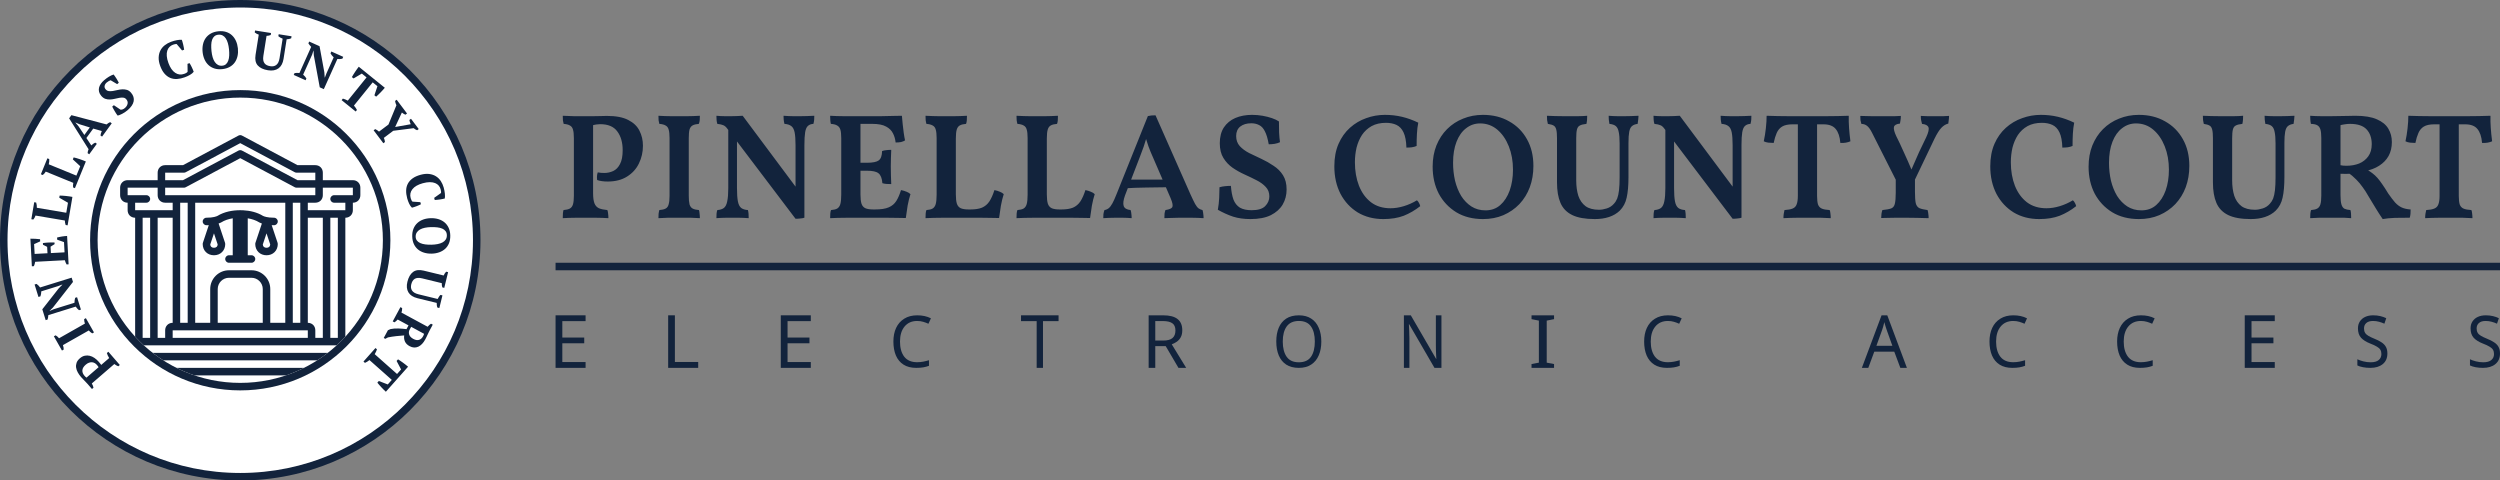
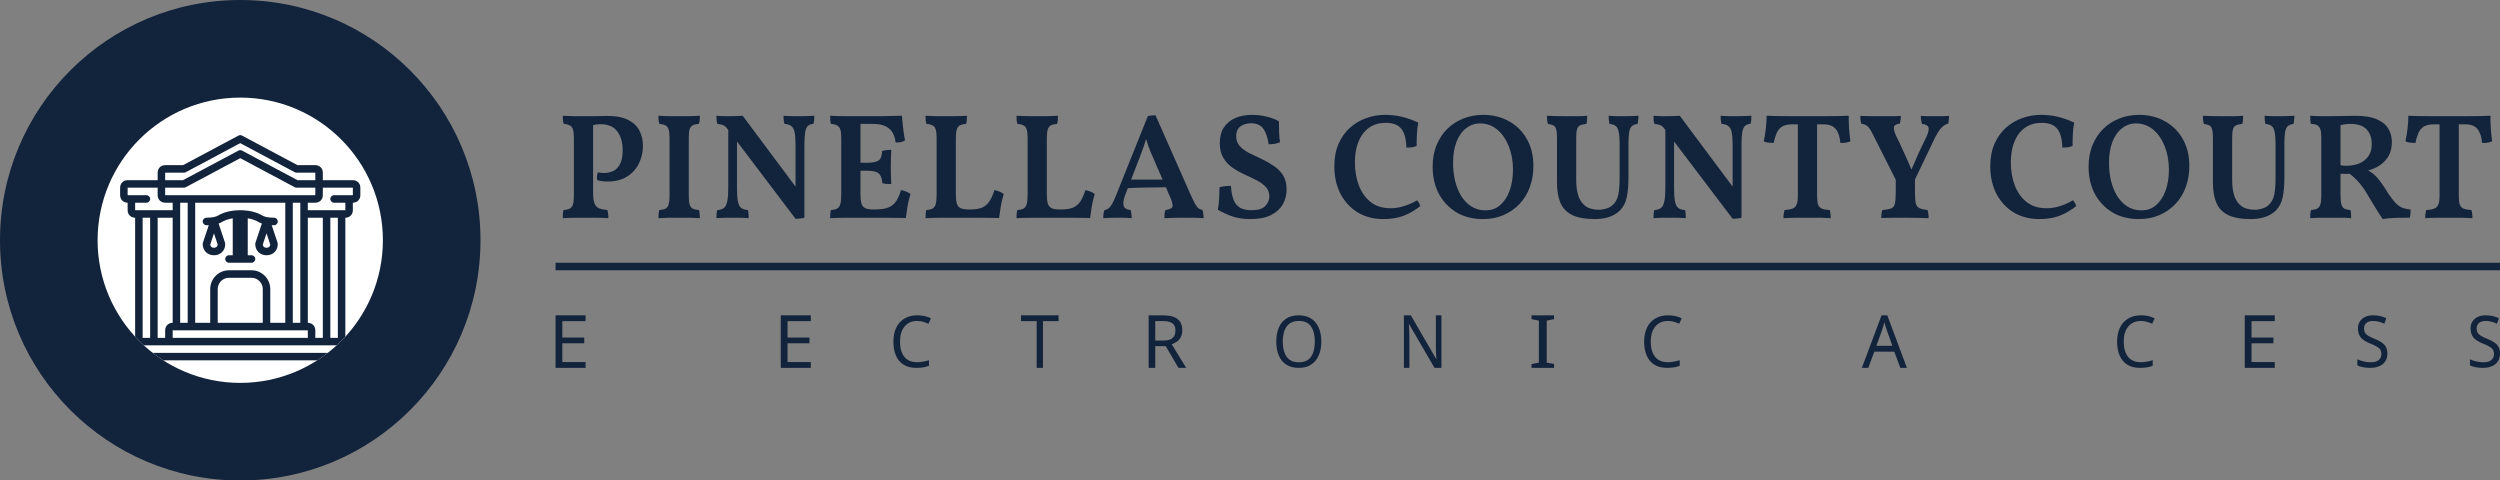
<svg xmlns="http://www.w3.org/2000/svg" width="333" height="64" viewBox="0 0 333 64" fill="none">
  <rect x="0" y="0" width="333" height="64" fill="#808080" stroke="none" />
  <circle cx="32" cy="32" r="32" fill="#12233C" />
-   <circle cx="32" cy="32" r="31" fill="white" />
  <circle cx="32" cy="32" r="20" fill="#12233C" />
  <circle cx="32" cy="32" r="19" fill="white" />
-   <path d="M40.491 49C39.722 49.385 38.924 49.721 38.1 50H25.9C25.076 49.721 24.278 49.385 23.509 49H40.491Z" fill="#12233C" />
  <path d="M43.662 47C43.208 47.354 42.738 47.688 42.252 48H21.748C21.262 47.688 20.792 47.354 20.338 47H43.662Z" fill="#12233C" />
  <path fill-rule="evenodd" clip-rule="evenodd" d="M32.394 28.01C33.315 28.057 34.246 28.275 35.032 28.757C35.168 28.823 35.592 29 36.5 29C36.776 29 37 29.224 37 29.5C37 29.776 36.776 30 36.5 30C36.392 30 36.289 29.995 36.19 29.991L36.975 32.342C36.992 32.393 37 32.446 37 32.5C37 32.914 36.859 33.297 36.578 33.578C36.297 33.859 35.914 34 35.5 34C35.086 34 34.703 33.859 34.422 33.578C34.141 33.297 34 32.914 34 32.5L34.007 32.42C34.011 32.394 34.017 32.367 34.025 32.342L34.881 29.773C34.753 29.729 34.653 29.686 34.576 29.647C34.562 29.64 34.548 29.632 34.535 29.624C34.092 29.347 33.566 29.17 33 29.078V34H33.5C33.776 34 34 34.224 34 34.5C34 34.776 33.776 35 33.5 35H30.5C30.224 35 30 34.776 30 34.5C30 34.224 30.224 34 30.5 34H31V29.078C30.433 29.17 29.908 29.347 29.465 29.624C29.451 29.632 29.438 29.64 29.424 29.647C29.347 29.686 29.246 29.729 29.118 29.773L29.975 32.342C29.992 32.393 30 32.446 30 32.5C30 32.914 29.86 33.297 29.578 33.578C29.297 33.859 28.914 34 28.5 34C28.086 34 27.703 33.859 27.422 33.578C27.14 33.297 27 32.914 27 32.5L27.007 32.42C27.011 32.394 27.017 32.367 27.025 32.342L27.809 29.991C27.711 29.995 27.608 30 27.5 30C27.224 30 27 29.776 27 29.5C27 29.224 27.224 29 27.5 29C28.406 29 28.831 28.823 28.967 28.757C29.866 28.206 30.954 28 32 28L32.394 28.01ZM28.005 32.564C28.017 32.714 28.069 32.811 28.129 32.871C28.198 32.94 28.314 33 28.5 33C28.686 33 28.802 32.94 28.871 32.871C28.931 32.811 28.982 32.714 28.994 32.564L28.5 31.082L28.005 32.564ZM35.005 32.564C35.017 32.714 35.069 32.811 35.129 32.871C35.197 32.94 35.314 33 35.5 33C35.686 33 35.803 32.94 35.871 32.871C35.931 32.811 35.982 32.714 35.994 32.564L35.5 31.082L35.005 32.564Z" fill="#12233C" />
  <path fill-rule="evenodd" clip-rule="evenodd" d="M31.821 18.033C31.956 17.982 32.107 17.99 32.235 18.059L39.626 22H42C42.264 22 42.522 22.09 42.716 22.284C42.91 22.478 43 22.736 43 23V24H47C47.264 24 47.522 24.09 47.716 24.284C47.91 24.478 48 24.736 48 25V26C48 26.264 47.91 26.522 47.716 26.716C47.546 26.885 47.327 26.976 47.099 26.996L47 27V28C47 28.264 46.91 28.522 46.716 28.716C46.546 28.885 46.327 28.976 46.099 28.996L46 29V44.844C45.631 45.245 45.246 45.631 44.845 46H19.155C18.754 45.631 18.369 45.245 18 44.844V29L17.901 28.996C17.673 28.976 17.454 28.885 17.284 28.716C17.09 28.522 17 28.264 17 28V27L16.901 26.996C16.673 26.976 16.454 26.885 16.284 26.716C16.09 26.522 16 26.264 16 26V25C16 24.736 16.09 24.478 16.284 24.284C16.478 24.09 16.736 24 17 24H21V23C21 22.736 21.09 22.478 21.284 22.284C21.478 22.09 21.736 22 22 22H24.374L31.765 18.059L31.821 18.033ZM19 45H20V29H19V45ZM21 45H22V44C22 43.736 22.09 43.478 22.284 43.284C22.454 43.114 22.673 43.024 22.901 43.004L23 43V29H21V45ZM23 45H41V44H23V45ZM41 43L41.099 43.004C41.327 43.024 41.546 43.114 41.716 43.284C41.91 43.478 42 43.736 42 44V45H43V29H41V43ZM44 45H45V29H44V45ZM24 43H25V27H24V43ZM26 43H28V38.5C28 37.124 29.124 36 30.5 36H33.5C34.876 36 36 37.124 36 38.5V43H38V27H26V43ZM30.5 37C29.676 37 29 37.676 29 38.5V43H35V38.5C35 37.676 34.324 37 33.5 37H30.5ZM39 43H40V27H39V43ZM17 26H19.5C19.776 26 20 26.224 20 26.5C20 26.776 19.776 27 19.5 27H18V28H23V27H22C21.736 27 21.478 26.91 21.284 26.716C21.09 26.522 21 26.264 21 26V25H17V26ZM43 26C43 26.264 42.91 26.522 42.716 26.716C42.522 26.91 42.264 27 42 27H41V28H46V27H44.5C44.224 27 44 26.776 44 26.5C44 26.224 44.224 26 44.5 26H47V25H43V26ZM24.735 24.941C24.663 24.98 24.582 25 24.5 25H22V26H42V25H39.5C39.418 25 39.337 24.98 39.265 24.941L32 21.066L24.735 24.941ZM24.735 22.941C24.663 22.98 24.582 23 24.5 23H22V24H24.374L31.765 20.059L31.821 20.033C31.956 19.982 32.107 19.99 32.235 20.059L39.626 24H42V23H39.5C39.418 23 39.337 22.98 39.265 22.941L32 19.066L24.735 22.941Z" fill="#12233C" />
-   <path fill-rule="evenodd" clip-rule="evenodd" d="M59.811 32.389C59.691 32.685 59.521 32.936 59.299 33.139C59.076 33.342 58.812 33.498 58.504 33.608C58.195 33.718 57.859 33.777 57.496 33.785C57.132 33.793 56.794 33.749 56.481 33.653C56.169 33.558 55.897 33.413 55.666 33.22C55.435 33.026 55.254 32.784 55.121 32.493C54.989 32.202 54.919 31.865 54.91 31.482C54.901 31.1 54.957 30.76 55.076 30.463C55.196 30.167 55.366 29.916 55.589 29.71C55.811 29.504 56.075 29.347 56.383 29.237C56.691 29.128 57.027 29.069 57.391 29.061C57.755 29.053 58.093 29.097 58.405 29.192C58.718 29.288 58.99 29.434 59.221 29.629C59.451 29.825 59.633 30.068 59.766 30.359C59.898 30.651 59.969 30.987 59.977 31.37C59.985 31.752 59.93 32.092 59.811 32.389ZM59.352 30.789C59.243 30.646 59.096 30.534 58.91 30.452C58.724 30.37 58.503 30.314 58.248 30.285C57.993 30.255 57.716 30.244 57.417 30.25C57.119 30.257 56.843 30.287 56.59 30.339C56.336 30.391 56.119 30.47 55.936 30.574C55.755 30.678 55.613 30.81 55.512 30.969C55.41 31.127 55.361 31.316 55.366 31.535C55.371 31.736 55.427 31.905 55.535 32.043C55.644 32.18 55.79 32.292 55.977 32.376C56.163 32.46 56.384 32.52 56.639 32.554C56.894 32.588 57.171 32.602 57.47 32.595C57.768 32.588 58.044 32.56 58.297 32.51C58.551 32.46 58.769 32.385 58.95 32.286C59.133 32.186 59.274 32.057 59.376 31.898C59.478 31.739 59.525 31.548 59.521 31.324C59.516 31.109 59.46 30.931 59.352 30.789ZM58.967 26.504C58.852 26.528 58.731 26.549 58.604 26.568C58.476 26.586 58.349 26.602 58.224 26.614C58.1 26.627 57.994 26.635 57.908 26.64L57.83 26.356L58.747 25.704C58.758 25.658 58.758 25.587 58.747 25.494C58.735 25.4 58.717 25.306 58.69 25.211C58.64 25.027 58.555 24.864 58.436 24.723C58.317 24.581 58.159 24.469 57.963 24.388C57.766 24.307 57.53 24.265 57.257 24.263C56.982 24.261 56.668 24.31 56.313 24.407C55.669 24.585 55.21 24.849 54.934 25.201C54.658 25.553 54.581 25.949 54.702 26.39C54.737 26.516 54.776 26.621 54.821 26.703C54.865 26.785 54.91 26.836 54.955 26.858L55.991 26.928L56.067 27.205C56 27.243 55.918 27.284 55.821 27.327C55.725 27.371 55.62 27.414 55.509 27.457C55.397 27.5 55.285 27.539 55.174 27.575C55.063 27.61 54.962 27.64 54.872 27.665C54.729 27.535 54.605 27.357 54.5 27.132C54.394 26.907 54.308 26.671 54.239 26.423C54.137 26.05 54.09 25.699 54.099 25.37C54.106 25.04 54.182 24.742 54.323 24.473C54.464 24.204 54.673 23.968 54.949 23.767C55.225 23.564 55.579 23.404 56.011 23.285C56.437 23.168 56.823 23.13 57.167 23.173C57.511 23.217 57.811 23.319 58.068 23.481C58.326 23.642 58.54 23.852 58.711 24.113C58.882 24.373 59.011 24.661 59.098 24.976C59.18 25.273 59.232 25.547 59.256 25.8C59.279 26.052 59.276 26.265 59.246 26.438C59.175 26.458 59.081 26.48 58.967 26.504ZM55.322 17.236C55.239 17.19 55.165 17.137 55.101 17.074L52.382 17.42L51.118 18.372C51.167 18.452 51.202 18.54 51.226 18.637C51.249 18.733 51.266 18.827 51.275 18.918L51.063 19.079L49.767 17.355L49.979 17.196C50.061 17.234 50.146 17.281 50.234 17.337C50.323 17.393 50.407 17.458 50.486 17.532L51.745 16.585L52.803 14.021C52.753 13.923 52.714 13.825 52.686 13.727C52.659 13.627 52.638 13.534 52.624 13.445L52.836 13.285L54.217 15.12L54.004 15.28C53.935 15.25 53.86 15.213 53.78 15.168C53.699 15.124 53.616 15.063 53.53 14.988L52.634 16.916L54.705 16.548C54.659 16.449 54.621 16.349 54.593 16.248C54.563 16.147 54.543 16.058 54.53 15.979L54.743 15.819L55.774 17.189L55.562 17.349C55.485 17.319 55.406 17.281 55.322 17.236ZM50.688 12.317C50.579 12.428 50.474 12.533 50.369 12.632C50.266 12.731 50.176 12.813 50.1 12.877L49.871 12.693L50.274 11.48L49.643 10.97L47.144 14.063C47.224 14.157 47.3 14.254 47.372 14.355C47.443 14.455 47.501 14.552 47.545 14.647L47.378 14.854L45.505 13.341L45.672 13.134C45.768 13.163 45.875 13.2 45.992 13.244C46.109 13.288 46.222 13.341 46.327 13.402L48.826 10.31L48.194 9.799L47.094 10.449L46.871 10.269C46.915 10.185 46.975 10.08 47.052 9.956C47.128 9.832 47.209 9.705 47.295 9.577C47.381 9.448 47.468 9.322 47.556 9.198C47.644 9.074 47.722 8.97 47.789 8.887L51.258 11.69C51.188 11.776 51.102 11.875 51 11.985C50.899 12.096 50.795 12.206 50.688 12.317ZM45.263 7.869C45.143 7.874 45.034 7.87 44.938 7.857L43.133 11.873L42.59 11.629L41.8 7.36L41.765 6.754L41.746 6.746L41.574 7.282L40.378 9.945C40.453 10.004 40.532 10.082 40.614 10.178C40.696 10.273 40.763 10.363 40.812 10.447L40.703 10.69L39.126 9.981L39.234 9.738C39.334 9.722 39.439 9.711 39.552 9.708C39.663 9.705 39.774 9.71 39.886 9.724L41.449 6.244C41.38 6.171 41.312 6.095 41.246 6.014C41.18 5.933 41.123 5.854 41.076 5.777L41.185 5.534L42.564 6.154L43.203 9.633L43.25 10.314L43.275 10.326L43.49 9.764L44.446 7.636C44.359 7.556 44.279 7.47 44.205 7.378C44.132 7.286 44.07 7.196 44.023 7.109L44.135 6.86L45.719 7.571L45.606 7.82C45.497 7.848 45.383 7.864 45.263 7.869ZM38.491 5.195C38.385 5.216 38.28 5.23 38.18 5.238L37.769 7.838C37.675 8.428 37.448 8.851 37.089 9.108C36.728 9.366 36.266 9.449 35.698 9.359C35.081 9.262 34.626 9.048 34.333 8.718C34.04 8.388 33.942 7.919 34.039 7.311L34.466 4.614C34.376 4.586 34.283 4.546 34.188 4.496C34.091 4.445 34.006 4.388 33.931 4.324L33.973 4.061L36.102 4.398L36.061 4.661C35.893 4.734 35.707 4.773 35.503 4.778L35.081 7.44C35.046 7.666 35.041 7.859 35.067 8.019C35.094 8.179 35.148 8.315 35.231 8.424C35.311 8.534 35.418 8.621 35.547 8.684C35.677 8.747 35.826 8.791 35.997 8.818C36.149 8.843 36.292 8.843 36.426 8.819C36.56 8.795 36.681 8.743 36.791 8.661C36.9 8.579 36.993 8.464 37.069 8.315C37.145 8.166 37.2 7.977 37.237 7.747L37.647 5.154C37.545 5.114 37.441 5.064 37.335 5.005C37.228 4.945 37.143 4.885 37.076 4.822L37.118 4.56L38.833 4.831L38.791 5.094C38.698 5.141 38.599 5.174 38.491 5.195ZM31.273 8.313C31.099 8.559 30.872 8.759 30.593 8.915C30.313 9.071 29.983 9.168 29.603 9.208C29.223 9.248 28.879 9.22 28.574 9.125C28.268 9.03 28.004 8.881 27.781 8.676C27.559 8.472 27.379 8.221 27.245 7.922C27.111 7.625 27.025 7.294 26.987 6.932C26.949 6.57 26.966 6.23 27.036 5.91C27.105 5.591 27.228 5.309 27.405 5.062C27.582 4.817 27.81 4.616 28.089 4.46C28.368 4.305 28.698 4.207 29.078 4.167C29.459 4.128 29.803 4.155 30.107 4.25C30.414 4.345 30.676 4.495 30.896 4.7C31.117 4.904 31.295 5.156 31.43 5.454C31.563 5.752 31.649 6.082 31.688 6.444C31.725 6.806 31.709 7.147 31.639 7.466C31.568 7.785 31.447 8.067 31.273 8.313ZM30.504 6.567C30.473 6.27 30.422 5.997 30.352 5.748C30.281 5.501 30.189 5.29 30.074 5.116C29.961 4.942 29.82 4.811 29.654 4.723C29.487 4.635 29.293 4.603 29.07 4.625C28.856 4.648 28.684 4.719 28.551 4.838C28.417 4.957 28.317 5.113 28.25 5.306C28.184 5.498 28.146 5.722 28.138 5.979C28.129 6.235 28.141 6.512 28.171 6.81C28.202 7.106 28.254 7.379 28.326 7.627C28.398 7.876 28.495 8.086 28.613 8.259C28.732 8.432 28.875 8.562 29.041 8.651C29.208 8.739 29.4 8.772 29.618 8.749C29.818 8.729 29.982 8.659 30.11 8.54C30.238 8.421 30.338 8.265 30.406 8.072C30.476 7.88 30.518 7.655 30.53 7.398C30.543 7.141 30.534 6.864 30.504 6.567ZM24.616 10.293C24.253 10.427 23.906 10.502 23.578 10.522C23.25 10.54 22.945 10.49 22.666 10.372C22.386 10.253 22.135 10.065 21.91 9.806C21.685 9.548 21.496 9.208 21.342 8.788C21.189 8.372 21.121 7.991 21.135 7.645C21.15 7.299 21.227 6.991 21.367 6.721C21.506 6.451 21.699 6.22 21.944 6.028C22.189 5.836 22.465 5.684 22.772 5.571C23.061 5.465 23.33 5.39 23.58 5.346C23.83 5.301 24.042 5.287 24.217 5.302C24.242 5.373 24.272 5.463 24.306 5.575C24.34 5.688 24.371 5.806 24.399 5.933C24.428 6.059 24.454 6.183 24.477 6.307C24.5 6.43 24.518 6.534 24.528 6.62L24.252 6.721L23.527 5.861C23.48 5.854 23.41 5.859 23.316 5.878C23.225 5.898 23.133 5.924 23.041 5.957C22.861 6.023 22.705 6.122 22.574 6.252C22.443 6.382 22.345 6.548 22.28 6.751C22.215 6.954 22.193 7.192 22.215 7.465C22.234 7.738 22.309 8.048 22.435 8.394C22.666 9.02 22.967 9.457 23.341 9.702C23.715 9.948 24.115 9.992 24.545 9.834C24.668 9.79 24.768 9.742 24.846 9.69C24.925 9.64 24.973 9.591 24.99 9.544L24.975 8.506L25.244 8.407C25.287 8.471 25.335 8.549 25.387 8.642C25.438 8.735 25.49 8.835 25.541 8.943C25.594 9.051 25.642 9.159 25.687 9.267C25.731 9.374 25.769 9.473 25.801 9.56C25.684 9.713 25.517 9.851 25.301 9.975C25.086 10.099 24.857 10.205 24.616 10.293ZM16.633 14.95C16.506 15.035 16.38 15.108 16.256 15.171C16.132 15.234 16.018 15.286 15.914 15.325C15.81 15.365 15.725 15.386 15.658 15.387C15.592 15.302 15.525 15.207 15.459 15.101C15.394 14.995 15.328 14.888 15.264 14.78C15.199 14.672 15.141 14.568 15.086 14.468C15.03 14.367 14.984 14.278 14.947 14.199L15.166 14.012L16.053 14.609C16.125 14.615 16.211 14.604 16.31 14.577C16.41 14.55 16.519 14.487 16.636 14.387C16.831 14.22 16.95 14.031 16.994 13.819C17.037 13.608 16.981 13.411 16.826 13.231C16.715 13.099 16.579 13.024 16.42 13.007C16.261 12.989 16.086 12.998 15.895 13.032C15.703 13.067 15.503 13.11 15.295 13.161C15.088 13.212 14.878 13.243 14.665 13.253C14.453 13.262 14.246 13.234 14.046 13.169C13.846 13.104 13.66 12.97 13.487 12.767C13.339 12.593 13.242 12.415 13.197 12.233C13.151 12.05 13.149 11.87 13.189 11.691C13.23 11.512 13.31 11.337 13.428 11.166C13.545 10.995 13.693 10.834 13.871 10.682C14.088 10.498 14.302 10.341 14.514 10.212C14.727 10.083 14.934 9.987 15.137 9.924C15.194 9.998 15.258 10.085 15.328 10.185C15.397 10.285 15.464 10.386 15.527 10.488C15.59 10.591 15.648 10.689 15.699 10.783C15.752 10.876 15.794 10.956 15.825 11.021L15.606 11.207L14.738 10.688C14.678 10.703 14.598 10.737 14.498 10.791C14.399 10.845 14.305 10.91 14.217 10.985C14.066 11.113 13.973 11.261 13.937 11.427C13.9 11.593 13.945 11.751 14.072 11.9C14.188 12.035 14.328 12.113 14.493 12.134C14.659 12.155 14.84 12.15 15.034 12.119C15.229 12.087 15.435 12.045 15.651 11.993C15.867 11.94 16.082 11.909 16.295 11.898C16.508 11.889 16.715 11.914 16.914 11.974C17.112 12.034 17.295 12.162 17.462 12.357C17.765 12.712 17.879 13.088 17.805 13.486C17.73 13.884 17.46 14.282 16.995 14.679C16.881 14.775 16.761 14.866 16.633 14.95ZM14.426 16.395C14.51 16.34 14.591 16.298 14.67 16.269L14.885 16.425L13.596 18.197L13.381 18.041C13.399 17.945 13.424 17.844 13.453 17.739C13.484 17.634 13.519 17.538 13.559 17.452L12.42 17.126L11.506 18.382L12.163 19.371C12.312 19.214 12.486 19.089 12.686 18.998L12.9 19.154L11.884 20.553L11.668 20.396C11.675 20.309 11.689 20.219 11.711 20.129C11.734 20.039 11.762 19.954 11.797 19.875L9.207 15.759L9.512 15.34L14.197 16.574C14.267 16.51 14.344 16.45 14.426 16.395ZM10.616 16.559L10.051 16.313L10.043 16.324L10.451 16.811L11.236 17.979L11.965 16.977L10.616 16.559ZM6.493 21.886L10.174 23.39L10.686 22.14L9.703 21.231L9.81 20.966C9.918 20.989 10.041 21.02 10.181 21.06C10.32 21.1 10.467 21.145 10.617 21.197C10.768 21.248 10.914 21.301 11.059 21.354C11.203 21.409 11.328 21.46 11.435 21.508L9.98 25.066L9.734 24.965C9.723 24.845 9.721 24.734 9.727 24.633C9.732 24.532 9.744 24.44 9.764 24.357L6.096 22.858C5.975 23.056 5.84 23.208 5.691 23.313L5.445 23.212L6.314 21.087L6.56 21.188C6.57 21.297 6.568 21.414 6.557 21.538C6.543 21.661 6.522 21.777 6.493 21.886ZM9.053 27.006L7.895 26.335L7.942 26.052C8.052 26.052 8.179 26.056 8.324 26.063C8.469 26.072 8.621 26.085 8.779 26.102C8.937 26.119 9.092 26.138 9.245 26.159C9.397 26.18 9.531 26.203 9.645 26.227L9.006 30.016L8.743 29.972C8.705 29.856 8.679 29.749 8.662 29.649C8.646 29.549 8.639 29.457 8.639 29.372L4.732 28.712C4.656 28.931 4.559 29.108 4.436 29.244L4.174 29.2L4.557 26.936L4.818 26.98C4.852 27.085 4.877 27.199 4.893 27.323C4.906 27.446 4.912 27.563 4.906 27.676L8.827 28.339L9.053 27.006ZM5.336 31.864L5.352 32.151L4.543 32.517L4.613 33.823L6.325 33.732L6.28 32.88L5.726 32.601L5.714 32.377C5.941 32.342 6.194 32.316 6.474 32.302C6.754 32.287 7.016 32.285 7.259 32.295L7.271 32.519L6.734 32.856L6.779 33.709L8.598 33.612L8.525 32.249L7.617 31.926L7.602 31.639C7.689 31.616 7.789 31.592 7.9 31.567C8.011 31.543 8.125 31.521 8.244 31.503C8.361 31.485 8.481 31.47 8.602 31.456C8.723 31.443 8.834 31.434 8.937 31.428L9.138 35.21L8.872 35.224C8.826 35.147 8.781 35.06 8.739 34.965C8.697 34.869 8.663 34.768 8.639 34.661L4.683 34.871C4.669 34.966 4.646 35.066 4.617 35.173C4.588 35.279 4.553 35.374 4.51 35.455L4.244 35.47L4.049 31.792C4.26 31.791 4.477 31.795 4.702 31.807C4.928 31.818 5.139 31.837 5.336 31.864ZM5.133 38.041C5.216 38.128 5.285 38.212 5.339 38.292L9.544 36.984L9.721 37.553L7.045 40.973L6.614 41.399L6.62 41.42L7.137 41.193L9.924 40.326C9.918 40.231 9.924 40.12 9.941 39.994C9.959 39.869 9.982 39.761 10.012 39.668L10.266 39.59L10.779 41.24L10.525 41.319C10.447 41.256 10.37 41.184 10.293 41.102C10.217 41.02 10.146 40.934 10.084 40.841L6.44 41.975C6.433 42.074 6.42 42.176 6.403 42.279C6.387 42.382 6.365 42.477 6.338 42.563L6.084 42.643L5.635 41.198L7.818 38.415L8.299 37.929L8.29 37.902L7.727 38.114L5.499 38.807C5.496 38.925 5.486 39.042 5.466 39.158C5.445 39.274 5.418 39.38 5.385 39.473L5.123 39.555L4.607 37.896L4.869 37.815C4.962 37.879 5.05 37.955 5.133 38.041ZM7.657 44.84C7.737 44.91 7.807 44.982 7.864 45.057L11.31 43.102C11.281 43.012 11.256 42.915 11.234 42.812C11.214 42.708 11.205 42.607 11.208 42.509L11.439 42.378L12.517 44.277L12.285 44.408C12.103 44.297 11.951 44.166 11.829 44.016L8.383 45.97C8.416 46.058 8.442 46.155 8.461 46.264C8.479 46.371 8.486 46.471 8.485 46.563L8.254 46.694L7.177 44.794L7.408 44.663C7.494 44.711 7.577 44.77 7.657 44.84ZM10.639 47.726C10.848 47.545 11.062 47.432 11.287 47.383C11.51 47.335 11.73 47.337 11.949 47.39C12.166 47.441 12.377 47.537 12.58 47.676C12.783 47.815 12.967 47.981 13.133 48.171C13.147 48.189 13.172 48.217 13.205 48.256C13.238 48.294 13.273 48.337 13.31 48.382C13.347 48.428 13.381 48.472 13.414 48.514C13.448 48.557 13.471 48.588 13.482 48.608L14.542 47.693C14.474 47.586 14.412 47.474 14.357 47.357C14.304 47.241 14.262 47.13 14.233 47.025L14.435 46.852L15.959 48.616L15.757 48.79C15.66 48.756 15.566 48.712 15.477 48.657C15.387 48.602 15.303 48.546 15.229 48.488L12.23 51.077C12.285 51.171 12.332 51.267 12.37 51.363C12.408 51.46 12.435 51.554 12.451 51.645L12.25 51.818L11.674 51.151C11.551 51.01 11.404 50.854 11.233 50.685C11.062 50.515 10.911 50.355 10.779 50.202C10.618 50.015 10.479 49.816 10.362 49.606C10.245 49.396 10.17 49.183 10.139 48.967C10.106 48.751 10.127 48.537 10.2 48.326C10.273 48.114 10.42 47.914 10.639 47.726ZM11.243 50.043C11.305 50.113 11.356 50.167 11.395 50.202C11.436 50.238 11.479 50.272 11.522 50.301L13.133 48.91C13.115 48.869 13.081 48.816 13.027 48.751C12.975 48.687 12.932 48.634 12.897 48.596C12.815 48.5 12.721 48.422 12.611 48.361C12.504 48.3 12.387 48.265 12.26 48.253C12.134 48.242 11.999 48.262 11.856 48.311C11.714 48.359 11.568 48.448 11.42 48.576C11.138 48.82 10.988 49.069 10.973 49.323C10.958 49.577 11.049 49.816 11.243 50.043ZM50.211 46.534C50.177 46.629 50.135 46.733 50.086 46.849C50.036 46.965 49.978 47.073 49.912 47.177L52.886 49.815L53.425 49.208L52.827 48.079L53.018 47.864C53.1 47.912 53.201 47.977 53.321 48.059C53.442 48.141 53.564 48.228 53.69 48.319C53.813 48.411 53.935 48.504 54.056 48.598C54.175 48.691 54.275 48.774 54.355 48.846L51.397 52.181C51.313 52.106 51.218 52.016 51.112 51.91C51.007 51.804 50.9 51.694 50.795 51.582C50.69 51.469 50.589 51.358 50.495 51.25C50.401 51.142 50.323 51.048 50.263 50.969L50.458 50.749L51.65 51.208L52.19 50.601L49.215 47.962C49.117 48.037 49.017 48.108 48.913 48.176C48.81 48.243 48.71 48.297 48.612 48.335L48.414 48.159L50.012 46.357L50.211 46.534ZM53.944 45.499C53.832 45.253 53.797 44.978 53.837 44.677C53.491 44.702 53.135 44.734 52.769 44.774C52.401 44.815 52.038 44.87 51.678 44.941L51.322 45.131L51.113 45.018L51.67 43.989L52.015 43.834C52.341 43.767 52.691 43.739 53.066 43.754C53.44 43.769 53.801 43.797 54.146 43.841L54.416 43.343L52.974 42.561C52.902 42.646 52.83 42.715 52.758 42.771C52.685 42.827 52.613 42.882 52.543 42.934L52.31 42.808L53.336 40.911L53.569 41.038C53.57 41.154 53.562 41.262 53.544 41.358C53.525 41.454 53.503 41.548 53.475 41.64L56.959 43.525C57.115 43.345 57.266 43.208 57.411 43.117L57.644 43.243L57.292 43.897C57.247 43.978 57.199 44.072 57.147 44.18C57.094 44.286 57.039 44.399 56.983 44.518C56.928 44.636 56.87 44.756 56.812 44.878C56.754 45.001 56.694 45.117 56.635 45.227C56.513 45.453 56.374 45.648 56.219 45.811C56.064 45.974 55.898 46.096 55.721 46.178C55.543 46.26 55.356 46.296 55.16 46.289C54.965 46.281 54.764 46.222 54.558 46.109C54.261 45.949 54.057 45.745 53.944 45.499ZM54.502 44.558C54.571 44.787 54.754 44.982 55.05 45.142C55.201 45.225 55.343 45.274 55.474 45.292C55.605 45.31 55.726 45.3 55.836 45.264C55.945 45.227 56.044 45.168 56.13 45.087C56.217 45.005 56.291 44.907 56.354 44.791C56.423 44.663 56.466 44.554 56.484 44.462L54.767 43.532L54.569 43.897C54.455 44.108 54.433 44.328 54.502 44.558ZM54.401 38.941C54.174 38.561 54.129 38.093 54.265 37.535C54.413 36.928 54.664 36.492 55.017 36.228C55.369 35.963 55.845 35.903 56.443 36.05L59.096 36.696C59.131 36.609 59.179 36.52 59.236 36.429C59.295 36.337 59.359 36.257 59.429 36.188L59.687 36.25L59.176 38.345L58.918 38.281C58.859 38.108 58.835 37.92 58.847 37.717L56.228 37.078C56.006 37.023 55.814 37.003 55.652 37.017C55.491 37.03 55.352 37.073 55.235 37.145C55.119 37.218 55.024 37.316 54.951 37.439C54.878 37.564 54.82 37.709 54.779 37.877C54.743 38.026 54.731 38.169 54.744 38.305C54.757 38.439 54.799 38.565 54.872 38.682C54.944 38.798 55.052 38.899 55.193 38.987C55.335 39.074 55.52 39.146 55.746 39.201L58.297 39.823C58.345 39.725 58.402 39.625 58.471 39.523C58.538 39.422 58.606 39.342 58.674 39.281L58.933 39.345L58.521 41.031L58.263 40.968C58.224 40.872 58.198 40.769 58.185 40.661C58.174 40.553 58.168 40.447 58.169 40.347L55.612 39.723C55.031 39.581 54.628 39.321 54.401 38.941Z" fill="#12233C" />
  <path d="M74.96 29.06C74.96 28.82 74.967 28.613 74.98 28.44C74.993 28.267 75.02 28.113 75.06 27.98C75.42 27.953 75.7 27.887 75.9 27.78C76.1 27.673 76.24 27.487 76.32 27.22C76.4 26.953 76.44 26.573 76.44 26.08V18.4C76.44 17.893 76.4 17.513 76.32 17.26C76.253 17.007 76.12 16.827 75.92 16.72C75.72 16.6 75.44 16.527 75.08 16.5C75.04 16.367 75.007 16.213 74.98 16.04C74.967 15.853 74.96 15.647 74.96 15.42C75.507 15.447 76.033 15.467 76.54 15.48C77.047 15.48 77.48 15.48 77.84 15.48C78.107 15.48 78.44 15.48 78.84 15.48C79.24 15.467 79.627 15.46 80 15.46C80.387 15.447 80.667 15.44 80.84 15.44C82.04 15.44 82.987 15.62 83.68 15.98C84.387 16.34 84.887 16.82 85.18 17.42C85.487 18.02 85.64 18.687 85.64 19.42C85.64 20.26 85.46 21.047 85.1 21.78C84.753 22.5 84.227 23.08 83.52 23.52C82.827 23.96 81.967 24.18 80.94 24.18C80.38 24.18 79.913 24.113 79.54 23.98C79.513 23.78 79.507 23.6 79.52 23.44C79.533 23.267 79.567 23.107 79.62 22.96C79.767 22.987 79.907 23.007 80.04 23.02C80.187 23.033 80.333 23.04 80.48 23.04C80.907 23.04 81.307 22.953 81.68 22.78C82.053 22.607 82.353 22.3 82.58 21.86C82.82 21.42 82.94 20.8 82.94 20C82.94 18.973 82.7 18.14 82.22 17.5C81.753 16.86 80.993 16.54 79.94 16.54C79.793 16.54 79.627 16.553 79.44 16.58C79.253 16.607 79.02 16.66 78.74 16.74L79 16.42V25.74C79 26.313 79.06 26.76 79.18 27.08C79.3 27.387 79.5 27.607 79.78 27.74C80.073 27.86 80.447 27.94 80.9 27.98C80.953 28.113 80.987 28.273 81 28.46C81.027 28.647 81.04 28.847 81.04 29.06C80.813 29.047 80.533 29.033 80.2 29.02C79.88 29.02 79.533 29.013 79.16 29C78.8 29 78.44 29 78.08 29C77.72 29 77.34 29 76.94 29C76.54 29.013 76.16 29.02 75.8 29.02C75.453 29.033 75.173 29.047 74.96 29.06ZM89.184 18.4C89.184 17.893 89.144 17.513 89.064 17.26C88.997 17.007 88.864 16.827 88.664 16.72C88.464 16.6 88.184 16.527 87.824 16.5C87.784 16.367 87.75 16.207 87.724 16.02C87.71 15.82 87.704 15.62 87.704 15.42C87.944 15.433 88.224 15.447 88.544 15.46C88.864 15.46 89.19 15.467 89.524 15.48C89.87 15.48 90.19 15.48 90.484 15.48C90.79 15.48 91.104 15.48 91.424 15.48C91.744 15.467 92.057 15.46 92.364 15.46C92.67 15.447 92.957 15.433 93.224 15.42C93.224 15.62 93.217 15.813 93.204 16C93.19 16.173 93.15 16.34 93.084 16.5C92.737 16.527 92.464 16.593 92.264 16.7C92.064 16.807 91.924 16.993 91.844 17.26C91.777 17.513 91.744 17.893 91.744 18.4V26.08C91.744 26.573 91.777 26.953 91.844 27.22C91.924 27.487 92.064 27.673 92.264 27.78C92.464 27.887 92.744 27.953 93.104 27.98C93.144 28.1 93.17 28.26 93.184 28.46C93.21 28.647 93.224 28.847 93.224 29.06C92.85 29.033 92.43 29.013 91.964 29C91.51 29 91.044 29 90.564 29C90.07 29 89.564 29 89.044 29C88.537 29.013 88.09 29.033 87.704 29.06C87.704 28.86 87.71 28.667 87.724 28.48C87.75 28.28 87.784 28.113 87.824 27.98C88.184 27.953 88.464 27.887 88.664 27.78C88.864 27.673 88.997 27.487 89.064 27.22C89.144 26.953 89.184 26.573 89.184 26.08V18.4ZM105.966 29.14L96.846 17.1C96.686 16.887 96.519 16.747 96.346 16.68C96.172 16.6 95.906 16.54 95.546 16.5C95.492 16.327 95.459 16.147 95.446 15.96C95.432 15.773 95.426 15.593 95.426 15.42C95.572 15.433 95.752 15.447 95.966 15.46C96.192 15.46 96.426 15.467 96.666 15.48C96.906 15.48 97.112 15.48 97.286 15.48C97.566 15.48 97.852 15.473 98.146 15.46C98.452 15.447 98.712 15.433 98.926 15.42L106.206 25.18L105.966 29.14ZM95.426 29.06C95.426 28.833 95.432 28.633 95.446 28.46C95.459 28.287 95.492 28.127 95.546 27.98C95.919 27.953 96.212 27.86 96.426 27.7C96.639 27.527 96.786 27.233 96.866 26.82C96.959 26.393 97.006 25.807 97.006 25.06V16.76L98.166 16.82V25.06C98.166 25.807 98.206 26.393 98.286 26.82C98.366 27.233 98.512 27.527 98.726 27.7C98.939 27.86 99.239 27.953 99.626 27.98C99.666 28.127 99.692 28.293 99.706 28.48C99.719 28.653 99.726 28.847 99.726 29.06C99.539 29.047 99.319 29.033 99.066 29.02C98.812 29.02 98.559 29.013 98.306 29C98.052 29 97.819 29 97.606 29C97.406 29 97.166 29 96.886 29C96.606 29.013 96.332 29.02 96.066 29.02C95.799 29.033 95.586 29.047 95.426 29.06ZM105.966 29.14V26.56V19.36C105.966 18.613 105.926 18.04 105.846 17.64C105.766 17.24 105.619 16.96 105.406 16.8C105.192 16.627 104.886 16.527 104.486 16.5C104.432 16.273 104.399 16.08 104.386 15.92C104.372 15.747 104.366 15.58 104.366 15.42C104.566 15.433 104.786 15.447 105.026 15.46C105.279 15.46 105.532 15.467 105.786 15.48C106.052 15.48 106.286 15.48 106.486 15.48C106.792 15.48 107.132 15.473 107.506 15.46C107.879 15.447 108.199 15.433 108.466 15.42C108.466 15.593 108.459 15.773 108.446 15.96C108.432 16.133 108.399 16.313 108.346 16.5C108.039 16.513 107.792 16.607 107.606 16.78C107.432 16.94 107.312 17.22 107.246 17.62C107.179 18.02 107.146 18.6 107.146 19.36V29C106.986 29.053 106.806 29.087 106.606 29.1C106.406 29.127 106.192 29.14 105.966 29.14ZM110.574 15.42C110.814 15.433 111.107 15.447 111.454 15.46C111.814 15.46 112.187 15.467 112.574 15.48C112.974 15.48 113.354 15.48 113.714 15.48C114.074 15.48 114.374 15.48 114.614 15.48V25.9C114.614 26.433 114.661 26.847 114.754 27.14C114.847 27.42 115.021 27.62 115.274 27.74C115.527 27.847 115.887 27.9 116.354 27.9L116.074 29C115.701 29 115.254 29 114.734 29C114.214 29 113.681 29 113.134 29C112.587 29.013 112.081 29.02 111.614 29.02C111.161 29.033 110.814 29.047 110.574 29.06C110.574 28.833 110.581 28.633 110.594 28.46C110.607 28.273 110.641 28.113 110.694 27.98C111.054 27.953 111.327 27.887 111.514 27.78C111.714 27.66 111.854 27.46 111.934 27.18C112.014 26.887 112.054 26.467 112.054 25.92V18.4C112.054 17.893 112.014 17.513 111.934 17.26C111.854 17.007 111.714 16.827 111.514 16.72C111.327 16.6 111.047 16.527 110.674 16.5C110.634 16.367 110.607 16.2 110.594 16C110.581 15.787 110.574 15.593 110.574 15.42ZM120.014 25.32C120.294 25.373 120.541 25.447 120.754 25.54C120.967 25.62 121.141 25.727 121.274 25.86C121.127 26.313 121.001 26.827 120.894 27.4C120.801 27.96 120.721 28.507 120.654 29.04C120.361 29.027 119.967 29.02 119.474 29.02C118.981 29.02 118.441 29.013 117.854 29C117.267 29 116.674 29 116.074 29L116.354 27.9H116.534C117.334 27.9 117.947 27.807 118.374 27.62C118.814 27.433 119.154 27.147 119.394 26.76C119.634 26.373 119.841 25.893 120.014 25.32ZM118.714 19.96C118.701 20.28 118.687 20.633 118.674 21.02C118.661 21.393 118.654 21.78 118.654 22.18C118.654 22.593 118.661 23.007 118.674 23.42C118.687 23.833 118.701 24.2 118.714 24.52C118.474 24.52 118.261 24.513 118.074 24.5C117.887 24.487 117.707 24.453 117.534 24.4C117.481 23.747 117.307 23.307 117.014 23.08C116.734 22.853 116.221 22.74 115.474 22.74H114.134V21.68H115.474C116.247 21.68 116.774 21.573 117.054 21.36C117.334 21.147 117.481 20.733 117.494 20.12C117.681 20.053 117.874 20.013 118.074 20C118.287 19.973 118.501 19.96 118.714 19.96ZM120.134 15.42C120.161 15.727 120.194 16.087 120.234 16.5C120.274 16.9 120.321 17.293 120.374 17.68C120.427 18.067 120.487 18.407 120.554 18.7C120.407 18.793 120.227 18.867 120.014 18.92C119.814 18.96 119.574 18.98 119.294 18.98C119.254 18.553 119.141 18.153 118.954 17.78C118.767 17.393 118.461 17.087 118.034 16.86C117.607 16.62 116.994 16.5 116.194 16.5H114.034L114.554 15.48C115.581 15.48 116.461 15.48 117.194 15.48C117.927 15.467 118.534 15.453 119.014 15.44C119.494 15.427 119.867 15.42 120.134 15.42ZM129.239 27.9C129.892 27.9 130.412 27.82 130.799 27.66C131.199 27.487 131.525 27.213 131.779 26.84C132.032 26.453 132.259 25.947 132.459 25.32C132.725 25.373 132.965 25.447 133.179 25.54C133.392 25.62 133.565 25.727 133.699 25.86C133.552 26.313 133.425 26.827 133.319 27.4C133.225 27.96 133.145 28.507 133.079 29.04C132.785 29.027 132.399 29.02 131.919 29.02C131.439 29.02 130.919 29.013 130.359 29C129.812 29 129.285 29 128.779 29C128.405 29 127.959 29 127.439 29C126.919 29 126.385 29 125.839 29C125.292 29.013 124.785 29.02 124.319 29.02C123.865 29.033 123.519 29.047 123.279 29.06C123.279 28.833 123.285 28.633 123.299 28.46C123.312 28.273 123.345 28.113 123.399 27.98C123.759 27.953 124.032 27.887 124.219 27.78C124.419 27.66 124.559 27.46 124.639 27.18C124.719 26.887 124.759 26.467 124.759 25.92V18.4C124.759 17.893 124.719 17.513 124.639 17.26C124.572 17.007 124.439 16.827 124.239 16.72C124.039 16.6 123.759 16.527 123.399 16.5C123.359 16.367 123.325 16.2 123.299 16C123.285 15.787 123.279 15.593 123.279 15.42C123.599 15.433 123.912 15.447 124.219 15.46C124.539 15.46 124.852 15.467 125.159 15.48C125.465 15.48 125.759 15.48 126.039 15.48C126.345 15.48 126.659 15.48 126.979 15.48C127.299 15.467 127.612 15.46 127.919 15.46C128.239 15.447 128.532 15.433 128.799 15.42C128.799 15.62 128.792 15.82 128.779 16.02C128.765 16.207 128.732 16.367 128.679 16.5C128.332 16.527 128.059 16.593 127.859 16.7C127.659 16.807 127.519 16.993 127.439 17.26C127.359 17.527 127.319 17.92 127.319 18.44V25.9C127.319 26.433 127.365 26.847 127.459 27.14C127.552 27.42 127.725 27.62 127.979 27.74C128.232 27.847 128.592 27.9 129.059 27.9H129.239ZM141.358 27.9C142.011 27.9 142.531 27.82 142.918 27.66C143.318 27.487 143.644 27.213 143.898 26.84C144.151 26.453 144.378 25.947 144.578 25.32C144.844 25.373 145.084 25.447 145.298 25.54C145.511 25.62 145.684 25.727 145.818 25.86C145.671 26.313 145.544 26.827 145.438 27.4C145.344 27.96 145.264 28.507 145.198 29.04C144.904 29.027 144.518 29.02 144.038 29.02C143.558 29.02 143.038 29.013 142.478 29C141.931 29 141.404 29 140.898 29C140.524 29 140.078 29 139.558 29C139.038 29 138.504 29 137.958 29C137.411 29.013 136.904 29.02 136.438 29.02C135.984 29.033 135.637 29.047 135.398 29.06C135.398 28.833 135.404 28.633 135.418 28.46C135.431 28.273 135.464 28.113 135.518 27.98C135.878 27.953 136.151 27.887 136.338 27.78C136.538 27.66 136.678 27.46 136.758 27.18C136.838 26.887 136.878 26.467 136.878 25.92V18.4C136.878 17.893 136.838 17.513 136.758 17.26C136.691 17.007 136.558 16.827 136.358 16.72C136.158 16.6 135.878 16.527 135.518 16.5C135.478 16.367 135.444 16.2 135.418 16C135.404 15.787 135.398 15.593 135.398 15.42C135.718 15.433 136.031 15.447 136.338 15.46C136.658 15.46 136.971 15.467 137.278 15.48C137.584 15.48 137.878 15.48 138.158 15.48C138.464 15.48 138.778 15.48 139.098 15.48C139.418 15.467 139.731 15.46 140.038 15.46C140.358 15.447 140.651 15.433 140.918 15.42C140.918 15.62 140.911 15.82 140.898 16.02C140.884 16.207 140.851 16.367 140.798 16.5C140.451 16.527 140.178 16.593 139.978 16.7C139.778 16.807 139.638 16.993 139.558 17.26C139.478 17.527 139.438 17.92 139.438 18.44V25.9C139.438 26.433 139.484 26.847 139.577 27.14C139.671 27.42 139.844 27.62 140.098 27.74C140.351 27.847 140.711 27.9 141.178 27.9H141.358ZM153.916 15.36L158.576 25.9C158.83 26.46 159.036 26.887 159.196 27.18C159.356 27.46 159.51 27.653 159.656 27.76C159.816 27.867 159.99 27.94 160.176 27.98C160.23 28.153 160.263 28.327 160.276 28.5C160.303 28.66 160.316 28.847 160.316 29.06C160.143 29.047 159.89 29.033 159.556 29.02C159.236 29.02 158.91 29.013 158.576 29C158.243 29 157.97 29 157.756 29C157.596 29 157.39 29 157.136 29C156.896 29.013 156.643 29.02 156.376 29.02C156.11 29.033 155.863 29.04 155.636 29.04C155.41 29.053 155.23 29.06 155.096 29.06C155.096 28.833 155.103 28.633 155.116 28.46C155.143 28.287 155.183 28.127 155.236 27.98C155.756 27.9 156.063 27.767 156.156 27.58C156.25 27.38 156.176 26.993 155.936 26.42L153.576 20.96C153.336 20.427 153.136 19.94 152.976 19.5C152.816 19.047 152.656 18.553 152.496 18.02H152.816C152.656 18.567 152.496 19.073 152.336 19.54C152.176 20.007 152.003 20.473 151.816 20.94L149.856 26.02C149.63 26.647 149.57 27.12 149.676 27.44C149.783 27.747 150.09 27.927 150.596 27.98C150.65 28.127 150.683 28.293 150.696 28.48C150.723 28.653 150.736 28.847 150.736 29.06C150.59 29.047 150.396 29.033 150.156 29.02C149.93 29.02 149.683 29.013 149.416 29C149.163 29 148.923 29 148.696 29C148.363 29 148.036 29.007 147.716 29.02C147.396 29.033 147.143 29.047 146.956 29.06C146.956 28.873 146.963 28.693 146.976 28.52C147.003 28.333 147.05 28.153 147.116 27.98C147.343 27.94 147.536 27.853 147.696 27.72C147.856 27.587 148.016 27.373 148.176 27.08C148.336 26.787 148.516 26.387 148.716 25.88L152.896 15.46C153.07 15.42 153.23 15.393 153.376 15.38C153.523 15.367 153.703 15.36 153.916 15.36ZM155.256 23.92L155.516 24.94C154.623 24.94 153.676 24.953 152.676 24.98C151.69 24.993 150.756 25.027 149.876 25.08L150.196 23.92H155.256ZM166.556 29.18C165.703 29.18 164.936 29.073 164.256 28.86C163.576 28.633 162.896 28.327 162.216 27.94C162.31 27.42 162.37 26.9 162.396 26.38C162.423 25.847 162.436 25.367 162.436 24.94C162.663 24.873 162.91 24.827 163.176 24.8C163.443 24.773 163.703 24.76 163.956 24.76C164.01 25.493 164.123 26.1 164.296 26.58C164.483 27.06 164.77 27.42 165.156 27.66C165.556 27.887 166.076 28 166.716 28C167.556 28 168.156 27.82 168.516 27.46C168.89 27.087 169.076 26.653 169.076 26.16C169.076 25.653 168.916 25.233 168.596 24.9C168.276 24.553 167.863 24.253 167.356 24C166.863 23.747 166.336 23.493 165.776 23.24C165.216 22.987 164.683 22.687 164.176 22.34C163.683 21.993 163.276 21.56 162.956 21.04C162.636 20.52 162.476 19.867 162.476 19.08C162.476 18.24 162.656 17.54 163.016 16.98C163.39 16.42 163.896 16 164.536 15.72C165.19 15.44 165.936 15.3 166.776 15.3C167.256 15.3 167.723 15.34 168.176 15.42C168.63 15.5 169.05 15.607 169.436 15.74C169.823 15.873 170.13 16.02 170.356 16.18C170.356 16.633 170.363 17.12 170.376 17.64C170.403 18.16 170.443 18.593 170.496 18.94C170.31 19.033 170.07 19.107 169.776 19.16C169.496 19.2 169.236 19.22 168.996 19.22C168.863 18.46 168.69 17.88 168.476 17.48C168.276 17.08 168.023 16.807 167.716 16.66C167.41 16.5 167.063 16.42 166.676 16.42C166.063 16.42 165.57 16.567 165.196 16.86C164.836 17.153 164.656 17.573 164.656 18.12C164.656 18.653 164.816 19.1 165.136 19.46C165.456 19.807 165.87 20.113 166.376 20.38C166.896 20.633 167.443 20.893 168.016 21.16C168.59 21.427 169.13 21.733 169.636 22.08C170.156 22.413 170.576 22.833 170.896 23.34C171.216 23.847 171.376 24.48 171.376 25.24C171.376 25.973 171.203 26.64 170.856 27.24C170.51 27.827 169.983 28.3 169.276 28.66C168.57 29.007 167.663 29.18 166.556 29.18ZM184.254 29.18C182.974 29.18 181.84 28.887 180.854 28.3C179.88 27.7 179.114 26.873 178.554 25.82C178.007 24.753 177.734 23.533 177.734 22.16C177.734 21.013 177.92 20.013 178.294 19.16C178.667 18.307 179.174 17.593 179.814 17.02C180.454 16.447 181.174 16.02 181.974 15.74C182.774 15.447 183.607 15.3 184.474 15.3C185.274 15.3 186.034 15.387 186.754 15.56C187.474 15.733 188.194 15.993 188.914 16.34C188.82 16.807 188.76 17.307 188.734 17.84C188.707 18.36 188.694 18.893 188.694 19.44C188.52 19.52 188.307 19.58 188.054 19.62C187.814 19.647 187.574 19.66 187.334 19.66C187.307 18.793 187.18 18.12 186.954 17.64C186.727 17.16 186.414 16.827 186.014 16.64C185.614 16.453 185.147 16.36 184.614 16.36C183.867 16.36 183.227 16.507 182.694 16.8C182.174 17.093 181.747 17.487 181.414 17.98C181.094 18.473 180.854 19.033 180.694 19.66C180.547 20.287 180.474 20.94 180.474 21.62C180.474 22.767 180.654 23.807 181.014 24.74C181.387 25.673 181.92 26.407 182.614 26.94C183.32 27.473 184.187 27.74 185.214 27.74C185.787 27.74 186.38 27.647 186.994 27.46C187.607 27.273 188.187 27.013 188.734 26.68C188.84 26.76 188.934 26.88 189.014 27.04C189.094 27.187 189.147 27.327 189.174 27.46C188.48 28.007 187.747 28.433 186.974 28.74C186.2 29.033 185.294 29.18 184.254 29.18ZM197.529 29.18C196.169 29.18 194.989 28.88 193.989 28.28C192.989 27.667 192.209 26.84 191.649 25.8C191.102 24.747 190.829 23.547 190.829 22.2C190.829 21.16 190.996 20.22 191.329 19.38C191.676 18.527 192.149 17.8 192.749 17.2C193.362 16.587 194.076 16.12 194.889 15.8C195.702 15.467 196.582 15.3 197.529 15.3C198.849 15.3 200.009 15.587 201.009 16.16C202.022 16.72 202.816 17.513 203.389 18.54C203.962 19.553 204.249 20.74 204.249 22.1C204.249 23.127 204.089 24.073 203.769 24.94C203.449 25.793 202.989 26.54 202.389 27.18C201.789 27.807 201.076 28.3 200.249 28.66C199.436 29.007 198.529 29.18 197.529 29.18ZM197.869 28.02C198.642 28.02 199.296 27.787 199.829 27.32C200.376 26.84 200.796 26.193 201.089 25.38C201.382 24.553 201.529 23.627 201.529 22.6C201.529 21.453 201.342 20.413 200.969 19.48C200.596 18.547 200.082 17.807 199.429 17.26C198.776 16.713 198.016 16.44 197.149 16.44C196.456 16.44 195.836 16.653 195.289 17.08C194.742 17.493 194.316 18.093 194.009 18.88C193.702 19.667 193.549 20.6 193.549 21.68C193.549 22.507 193.636 23.3 193.809 24.06C193.996 24.82 194.269 25.5 194.629 26.1C195.002 26.687 195.456 27.153 195.989 27.5C196.536 27.847 197.162 28.02 197.869 28.02ZM216.913 23.56C216.913 24.707 216.833 25.627 216.673 26.32C216.526 27.013 216.22 27.593 215.753 28.06C215.366 28.433 214.893 28.713 214.333 28.9C213.773 29.087 213.14 29.18 212.433 29.18C211.153 29.18 210.146 29 209.413 28.64C208.68 28.28 208.16 27.74 207.853 27.02C207.546 26.3 207.393 25.4 207.393 24.32V18.42C207.393 17.9 207.36 17.513 207.293 17.26C207.226 16.993 207.106 16.813 206.933 16.72C206.773 16.627 206.52 16.553 206.173 16.5C206.133 16.34 206.1 16.167 206.073 15.98C206.06 15.793 206.053 15.607 206.053 15.42C206.32 15.433 206.68 15.447 207.133 15.46C207.586 15.473 208.04 15.48 208.493 15.48C208.72 15.48 208.966 15.48 209.233 15.48C209.513 15.48 209.786 15.48 210.053 15.48C210.333 15.467 210.593 15.46 210.833 15.46C211.073 15.447 211.266 15.433 211.413 15.42C211.413 15.62 211.406 15.807 211.393 15.98C211.38 16.153 211.353 16.327 211.313 16.5C210.926 16.54 210.633 16.613 210.433 16.72C210.246 16.813 210.12 16.987 210.053 17.24C209.986 17.493 209.953 17.887 209.953 18.42V24.02C209.953 24.793 210.046 25.48 210.233 26.08C210.433 26.667 210.753 27.127 211.193 27.46C211.633 27.78 212.233 27.94 212.993 27.94C213.313 27.94 213.66 27.88 214.033 27.76C214.406 27.64 214.72 27.433 214.973 27.14C215.16 26.94 215.306 26.707 215.413 26.44C215.52 26.16 215.6 25.793 215.653 25.34C215.706 24.887 215.733 24.313 215.733 23.62V19.1C215.733 18.447 215.693 17.94 215.613 17.58C215.546 17.22 215.42 16.96 215.233 16.8C215.046 16.64 214.76 16.54 214.373 16.5C214.333 16.287 214.306 16.1 214.293 15.94C214.28 15.767 214.273 15.593 214.273 15.42C214.446 15.433 214.646 15.447 214.873 15.46C215.113 15.46 215.353 15.467 215.593 15.48C215.846 15.48 216.073 15.48 216.273 15.48C216.606 15.48 216.953 15.473 217.313 15.46C217.686 15.447 218 15.433 218.253 15.42C218.253 15.58 218.24 15.747 218.213 15.92C218.2 16.08 218.173 16.273 218.133 16.5C217.813 16.54 217.56 16.64 217.373 16.8C217.2 16.947 217.08 17.2 217.013 17.56C216.946 17.907 216.913 18.4 216.913 19.04V23.56ZM230.786 29.14L221.666 17.1C221.506 16.887 221.339 16.747 221.166 16.68C220.993 16.6 220.726 16.54 220.366 16.5C220.313 16.327 220.279 16.147 220.266 15.96C220.253 15.773 220.246 15.593 220.246 15.42C220.393 15.433 220.573 15.447 220.786 15.46C221.013 15.46 221.246 15.467 221.486 15.48C221.726 15.48 221.933 15.48 222.106 15.48C222.386 15.48 222.673 15.473 222.966 15.46C223.273 15.447 223.533 15.433 223.746 15.42L231.026 25.18L230.786 29.14ZM220.246 29.06C220.246 28.833 220.253 28.633 220.266 28.46C220.279 28.287 220.313 28.127 220.366 27.98C220.739 27.953 221.033 27.86 221.246 27.7C221.459 27.527 221.606 27.233 221.686 26.82C221.779 26.393 221.826 25.807 221.826 25.06V16.76L222.986 16.82V25.06C222.986 25.807 223.026 26.393 223.106 26.82C223.186 27.233 223.333 27.527 223.546 27.7C223.759 27.86 224.059 27.953 224.446 27.98C224.486 28.127 224.513 28.293 224.526 28.48C224.539 28.653 224.546 28.847 224.546 29.06C224.359 29.047 224.139 29.033 223.886 29.02C223.633 29.02 223.379 29.013 223.126 29C222.873 29 222.639 29 222.426 29C222.226 29 221.986 29 221.706 29C221.426 29.013 221.153 29.02 220.886 29.02C220.619 29.033 220.406 29.047 220.246 29.06ZM230.786 29.14V26.56V19.36C230.786 18.613 230.746 18.04 230.666 17.64C230.586 17.24 230.439 16.96 230.226 16.8C230.013 16.627 229.706 16.527 229.306 16.5C229.253 16.273 229.219 16.08 229.206 15.92C229.193 15.747 229.186 15.58 229.186 15.42C229.386 15.433 229.606 15.447 229.846 15.46C230.099 15.46 230.353 15.467 230.606 15.48C230.873 15.48 231.106 15.48 231.306 15.48C231.613 15.48 231.953 15.473 232.326 15.46C232.699 15.447 233.019 15.433 233.286 15.42C233.286 15.593 233.279 15.773 233.266 15.96C233.253 16.133 233.219 16.313 233.166 16.5C232.859 16.513 232.613 16.607 232.426 16.78C232.253 16.94 232.133 17.22 232.066 17.62C231.999 18.02 231.966 18.6 231.966 19.36V29C231.806 29.053 231.626 29.087 231.426 29.1C231.226 29.127 231.013 29.14 230.786 29.14ZM238.754 16.56C238.168 16.56 237.708 16.66 237.374 16.86C237.054 17.06 236.814 17.347 236.654 17.72C236.494 18.08 236.361 18.52 236.254 19.04C236.028 19.04 235.794 19.027 235.554 19C235.314 18.973 235.108 18.913 234.934 18.82C235.054 18.26 235.148 17.68 235.214 17.08C235.281 16.467 235.314 15.913 235.314 15.42C235.741 15.433 236.228 15.447 236.774 15.46C237.321 15.473 237.921 15.48 238.574 15.48C239.241 15.48 239.981 15.48 240.794 15.48C241.554 15.48 242.268 15.48 242.934 15.48C243.614 15.48 244.228 15.473 244.774 15.46C245.334 15.447 245.828 15.433 246.254 15.42C246.241 15.927 246.254 16.467 246.294 17.04C246.334 17.6 246.394 18.193 246.474 18.82C246.301 18.9 246.101 18.96 245.874 19C245.648 19.04 245.401 19.053 245.134 19.04C245.068 18.213 244.861 17.593 244.514 17.18C244.181 16.767 243.634 16.56 242.874 16.56H238.754ZM239.474 16.08H242.034V26.08C242.034 26.573 242.074 26.953 242.154 27.22C242.248 27.487 242.414 27.673 242.654 27.78C242.894 27.887 243.248 27.953 243.714 27.98C243.768 28.1 243.801 28.26 243.814 28.46C243.841 28.647 243.854 28.847 243.854 29.06C243.441 29.033 242.968 29.013 242.434 29C241.914 29 241.374 29 240.814 29C240.441 29 240.048 29 239.634 29C239.234 29.013 238.854 29.02 238.494 29.02C238.134 29.033 237.821 29.047 237.554 29.06C237.554 28.86 237.568 28.667 237.594 28.48C237.621 28.28 237.654 28.113 237.694 27.98C238.161 27.953 238.521 27.887 238.774 27.78C239.041 27.673 239.221 27.487 239.314 27.22C239.421 26.953 239.474 26.573 239.474 26.08V16.08ZM255.073 23.74V25.52C255.073 26.2 255.106 26.707 255.173 27.04C255.253 27.373 255.413 27.6 255.653 27.72C255.893 27.827 256.26 27.913 256.753 27.98C256.806 28.153 256.84 28.327 256.853 28.5C256.88 28.66 256.893 28.847 256.893 29.06C256.413 29.047 255.9 29.033 255.353 29.02C254.806 29.007 254.286 29 253.793 29C253.433 29 253.053 29 252.653 29C252.253 29.013 251.873 29.02 251.513 29.02C251.153 29.02 250.84 29.027 250.573 29.04C250.586 28.853 250.6 28.667 250.613 28.48C250.64 28.293 250.68 28.127 250.733 27.98C251.266 27.927 251.66 27.853 251.913 27.76C252.166 27.653 252.326 27.447 252.393 27.14C252.473 26.82 252.513 26.333 252.513 25.68V23.74H255.073ZM254.593 24.92H253.013L249.353 17.68C249.14 17.253 248.926 16.953 248.713 16.78C248.513 16.607 248.253 16.513 247.933 16.5C247.88 16.327 247.84 16.16 247.813 16C247.8 15.827 247.793 15.64 247.793 15.44C248.02 15.44 248.28 15.447 248.573 15.46C248.866 15.46 249.16 15.467 249.453 15.48C249.76 15.48 250.04 15.48 250.293 15.48C250.546 15.48 250.853 15.48 251.213 15.48C251.586 15.48 251.953 15.48 252.313 15.48C252.673 15.467 252.966 15.453 253.193 15.44C253.193 15.653 253.18 15.833 253.153 15.98C253.14 16.127 253.113 16.287 253.073 16.46C252.593 16.513 252.326 16.667 252.273 16.92C252.22 17.173 252.32 17.573 252.573 18.12C252.88 18.72 253.213 19.427 253.573 20.24C253.946 21.04 254.313 21.873 254.673 22.74H254.533C254.92 21.847 255.28 21.027 255.613 20.28C255.96 19.533 256.28 18.867 256.573 18.28C256.866 17.653 256.966 17.213 256.873 16.96C256.78 16.707 256.493 16.553 256.013 16.5C255.973 16.327 255.933 16.16 255.893 16C255.866 15.84 255.853 15.653 255.853 15.44C256.133 15.453 256.453 15.467 256.813 15.48C257.173 15.48 257.52 15.48 257.853 15.48C258.16 15.48 258.466 15.48 258.773 15.48C259.08 15.467 259.36 15.453 259.613 15.44C259.613 15.64 259.6 15.82 259.573 15.98C259.56 16.14 259.54 16.3 259.513 16.46C259.18 16.54 258.873 16.727 258.593 17.02C258.313 17.313 258.006 17.8 257.673 18.48L254.593 24.92ZM271.624 29.18C270.344 29.18 269.211 28.887 268.224 28.3C267.251 27.7 266.484 26.873 265.924 25.82C265.377 24.753 265.104 23.533 265.104 22.16C265.104 21.013 265.291 20.013 265.664 19.16C266.037 18.307 266.544 17.593 267.184 17.02C267.824 16.447 268.544 16.02 269.344 15.74C270.144 15.447 270.977 15.3 271.844 15.3C272.644 15.3 273.404 15.387 274.124 15.56C274.844 15.733 275.564 15.993 276.284 16.34C276.191 16.807 276.131 17.307 276.104 17.84C276.077 18.36 276.064 18.893 276.064 19.44C275.891 19.52 275.677 19.58 275.424 19.62C275.184 19.647 274.944 19.66 274.704 19.66C274.677 18.793 274.551 18.12 274.324 17.64C274.097 17.16 273.784 16.827 273.384 16.64C272.984 16.453 272.517 16.36 271.984 16.36C271.237 16.36 270.597 16.507 270.064 16.8C269.544 17.093 269.117 17.487 268.784 17.98C268.464 18.473 268.224 19.033 268.064 19.66C267.917 20.287 267.844 20.94 267.844 21.62C267.844 22.767 268.024 23.807 268.384 24.74C268.757 25.673 269.291 26.407 269.984 26.94C270.691 27.473 271.557 27.74 272.584 27.74C273.157 27.74 273.751 27.647 274.364 27.46C274.977 27.273 275.557 27.013 276.104 26.68C276.211 26.76 276.304 26.88 276.384 27.04C276.464 27.187 276.517 27.327 276.544 27.46C275.851 28.007 275.117 28.433 274.344 28.74C273.571 29.033 272.664 29.18 271.624 29.18ZM284.899 29.18C283.539 29.18 282.359 28.88 281.359 28.28C280.359 27.667 279.579 26.84 279.019 25.8C278.473 24.747 278.199 23.547 278.199 22.2C278.199 21.16 278.366 20.22 278.699 19.38C279.046 18.527 279.519 17.8 280.119 17.2C280.733 16.587 281.446 16.12 282.259 15.8C283.073 15.467 283.953 15.3 284.899 15.3C286.219 15.3 287.379 15.587 288.379 16.16C289.393 16.72 290.186 17.513 290.759 18.54C291.333 19.553 291.619 20.74 291.619 22.1C291.619 23.127 291.459 24.073 291.139 24.94C290.819 25.793 290.359 26.54 289.759 27.18C289.159 27.807 288.446 28.3 287.619 28.66C286.806 29.007 285.899 29.18 284.899 29.18ZM285.239 28.02C286.013 28.02 286.666 27.787 287.199 27.32C287.746 26.84 288.166 26.193 288.459 25.38C288.753 24.553 288.899 23.627 288.899 22.6C288.899 21.453 288.713 20.413 288.339 19.48C287.966 18.547 287.453 17.807 286.799 17.26C286.146 16.713 285.386 16.44 284.519 16.44C283.826 16.44 283.206 16.653 282.659 17.08C282.113 17.493 281.686 18.093 281.379 18.88C281.073 19.667 280.919 20.6 280.919 21.68C280.919 22.507 281.006 23.3 281.179 24.06C281.366 24.82 281.639 25.5 281.999 26.1C282.373 26.687 282.826 27.153 283.359 27.5C283.906 27.847 284.533 28.02 285.239 28.02ZM304.283 23.56C304.283 24.707 304.203 25.627 304.043 26.32C303.897 27.013 303.59 27.593 303.123 28.06C302.737 28.433 302.263 28.713 301.703 28.9C301.143 29.087 300.51 29.18 299.803 29.18C298.523 29.18 297.517 29 296.783 28.64C296.05 28.28 295.53 27.74 295.223 27.02C294.917 26.3 294.763 25.4 294.763 24.32V18.42C294.763 17.9 294.73 17.513 294.663 17.26C294.597 16.993 294.477 16.813 294.303 16.72C294.143 16.627 293.89 16.553 293.543 16.5C293.503 16.34 293.47 16.167 293.443 15.98C293.43 15.793 293.423 15.607 293.423 15.42C293.69 15.433 294.05 15.447 294.503 15.46C294.957 15.473 295.41 15.48 295.863 15.48C296.09 15.48 296.337 15.48 296.603 15.48C296.883 15.48 297.157 15.48 297.423 15.48C297.703 15.467 297.963 15.46 298.203 15.46C298.443 15.447 298.637 15.433 298.783 15.42C298.783 15.62 298.777 15.807 298.763 15.98C298.75 16.153 298.723 16.327 298.683 16.5C298.297 16.54 298.003 16.613 297.803 16.72C297.617 16.813 297.49 16.987 297.423 17.24C297.357 17.493 297.323 17.887 297.323 18.42V24.02C297.323 24.793 297.417 25.48 297.603 26.08C297.803 26.667 298.123 27.127 298.563 27.46C299.003 27.78 299.603 27.94 300.363 27.94C300.683 27.94 301.03 27.88 301.403 27.76C301.777 27.64 302.09 27.433 302.343 27.14C302.53 26.94 302.677 26.707 302.783 26.44C302.89 26.16 302.97 25.793 303.023 25.34C303.077 24.887 303.103 24.313 303.103 23.62V19.1C303.103 18.447 303.063 17.94 302.983 17.58C302.917 17.22 302.79 16.96 302.603 16.8C302.417 16.64 302.13 16.54 301.743 16.5C301.703 16.287 301.677 16.1 301.663 15.94C301.65 15.767 301.643 15.593 301.643 15.42C301.817 15.433 302.017 15.447 302.243 15.46C302.483 15.46 302.723 15.467 302.963 15.48C303.217 15.48 303.443 15.48 303.643 15.48C303.977 15.48 304.323 15.473 304.683 15.46C305.057 15.447 305.37 15.433 305.623 15.42C305.623 15.58 305.61 15.747 305.583 15.92C305.57 16.08 305.543 16.273 305.503 16.5C305.183 16.54 304.93 16.64 304.743 16.8C304.57 16.947 304.45 17.2 304.383 17.56C304.317 17.907 304.283 18.4 304.283 19.04V23.56ZM317.376 29.18C317.03 28.673 316.716 28.187 316.436 27.72C316.156 27.24 315.83 26.7 315.456 26.1C315.203 25.647 314.95 25.253 314.696 24.92C314.456 24.573 314.176 24.24 313.856 23.92C313.55 23.6 313.156 23.267 312.676 22.92L313.376 23.14C313.016 23.153 312.696 23.16 312.416 23.16C312.136 23.16 311.843 23.153 311.536 23.14L311.596 21.98C311.796 22.02 311.963 22.047 312.096 22.06C312.243 22.073 312.39 22.08 312.536 22.08C313.163 22.08 313.73 21.98 314.236 21.78C314.743 21.567 315.15 21.247 315.456 20.82C315.763 20.393 315.916 19.853 315.916 19.2C315.916 18.387 315.69 17.733 315.236 17.24C314.783 16.747 314.043 16.5 313.016 16.5C312.763 16.5 312.53 16.52 312.316 16.56C312.103 16.587 311.876 16.633 311.636 16.7L311.756 16.18V26C311.756 26.533 311.796 26.94 311.876 27.22C311.956 27.5 312.09 27.693 312.276 27.8C312.476 27.893 312.743 27.953 313.076 27.98C313.116 28.1 313.143 28.26 313.156 28.46C313.17 28.66 313.176 28.86 313.176 29.06C312.896 29.033 312.576 29.013 312.216 29C311.856 29 311.51 29 311.176 29C310.843 29 310.563 29 310.336 29C309.923 29 309.47 29 308.976 29C308.483 29.013 308.063 29.033 307.716 29.06C307.716 28.847 307.723 28.653 307.736 28.48C307.75 28.293 307.783 28.127 307.836 27.98C308.196 27.953 308.47 27.887 308.656 27.78C308.856 27.673 308.996 27.487 309.076 27.22C309.156 26.953 309.196 26.573 309.196 26.08V18.38C309.196 17.873 309.156 17.493 309.076 17.24C308.996 16.973 308.856 16.787 308.656 16.68C308.47 16.573 308.19 16.513 307.816 16.5C307.776 16.34 307.75 16.16 307.736 15.96C307.723 15.76 307.716 15.58 307.716 15.42C307.89 15.433 308.123 15.447 308.416 15.46C308.71 15.46 309.023 15.467 309.356 15.48C309.703 15.48 310.01 15.48 310.276 15.48C310.676 15.48 311.096 15.473 311.536 15.46C311.976 15.447 312.39 15.44 312.776 15.44C313.176 15.427 313.49 15.42 313.716 15.42C314.943 15.42 315.91 15.58 316.616 15.9C317.323 16.207 317.83 16.627 318.136 17.16C318.443 17.68 318.596 18.267 318.596 18.92C318.596 19.627 318.45 20.247 318.156 20.78C317.863 21.3 317.443 21.733 316.896 22.08C316.35 22.427 315.71 22.667 314.976 22.8L315.196 22.56C315.53 22.733 315.81 22.913 316.036 23.1C316.263 23.273 316.476 23.473 316.676 23.7C316.876 23.927 317.09 24.207 317.316 24.54C317.543 24.86 317.81 25.273 318.116 25.78C318.45 26.26 318.75 26.653 319.016 26.96C319.296 27.267 319.596 27.493 319.916 27.64C320.25 27.787 320.643 27.873 321.096 27.9C321.096 28.113 321.09 28.307 321.076 28.48C321.063 28.653 321.03 28.827 320.976 29C320.31 29 319.65 29.007 318.996 29.02C318.356 29.047 317.816 29.1 317.376 29.18ZM324.23 16.56C323.643 16.56 323.183 16.66 322.85 16.86C322.53 17.06 322.29 17.347 322.13 17.72C321.97 18.08 321.837 18.52 321.73 19.04C321.503 19.04 321.27 19.027 321.03 19C320.79 18.973 320.583 18.913 320.41 18.82C320.53 18.26 320.623 17.68 320.69 17.08C320.757 16.467 320.79 15.913 320.79 15.42C321.217 15.433 321.703 15.447 322.25 15.46C322.797 15.473 323.397 15.48 324.05 15.48C324.717 15.48 325.457 15.48 326.27 15.48C327.03 15.48 327.743 15.48 328.41 15.48C329.09 15.48 329.703 15.473 330.25 15.46C330.81 15.447 331.303 15.433 331.73 15.42C331.717 15.927 331.73 16.467 331.77 17.04C331.81 17.6 331.87 18.193 331.95 18.82C331.777 18.9 331.577 18.96 331.35 19C331.123 19.04 330.877 19.053 330.61 19.04C330.543 18.213 330.337 17.593 329.99 17.18C329.657 16.767 329.11 16.56 328.35 16.56H324.23ZM324.95 16.08H327.51V26.08C327.51 26.573 327.55 26.953 327.63 27.22C327.723 27.487 327.89 27.673 328.13 27.78C328.37 27.887 328.723 27.953 329.19 27.98C329.243 28.1 329.277 28.26 329.29 28.46C329.317 28.647 329.33 28.847 329.33 29.06C328.917 29.033 328.443 29.013 327.91 29C327.39 29 326.85 29 326.29 29C325.917 29 325.523 29 325.11 29C324.71 29.013 324.33 29.02 323.97 29.02C323.61 29.033 323.297 29.047 323.03 29.06C323.03 28.86 323.043 28.667 323.07 28.48C323.097 28.28 323.13 28.113 323.17 27.98C323.637 27.953 323.997 27.887 324.25 27.78C324.517 27.673 324.697 27.487 324.79 27.22C324.897 26.953 324.95 26.573 324.95 26.08V16.08Z" fill="#12233C" />
  <rect x="74" y="35" width="259" height="1" fill="#12233C" />
  <path d="M78 49H74V42H78V42.775H74.902V44.961H77.82V45.725H74.902V48.225H78V49Z" fill="#12233C" />
-   <path d="M89 49V42H89.895V48.216H93V49H89Z" fill="#12233C" />
  <path d="M108 49H104V42H108V42.775H104.902V44.961H107.82V45.725H104.902V48.225H108V49Z" fill="#12233C" />
  <path d="M122.167 42.753C121.457 42.753 120.898 42.998 120.491 43.488C120.083 43.977 119.88 44.648 119.88 45.5C119.88 46.346 120.068 47.016 120.444 47.512C120.827 48.002 121.398 48.247 122.157 48.247C122.448 48.247 122.722 48.221 122.981 48.17C123.241 48.119 123.494 48.056 123.741 47.98V48.723C123.494 48.819 123.238 48.889 122.972 48.933C122.713 48.978 122.401 49 122.037 49C121.364 49 120.802 48.857 120.352 48.571C119.901 48.285 119.562 47.878 119.333 47.35C119.111 46.822 119 46.203 119 45.49C119 44.804 119.12 44.2 119.361 43.678C119.608 43.151 119.969 42.741 120.444 42.448C120.92 42.149 121.497 42 122.176 42C122.873 42 123.481 42.133 124 42.401L123.667 43.125C123.463 43.03 123.235 42.944 122.981 42.868C122.735 42.792 122.463 42.753 122.167 42.753Z" fill="#12233C" />
  <path d="M138.925 49H138.084V42.775H136V42H141V42.775H138.925V49Z" fill="#12233C" />
  <path d="M154.931 42C155.801 42 156.441 42.167 156.853 42.5C157.271 42.827 157.48 43.324 157.48 43.99C157.48 44.363 157.412 44.673 157.275 44.922C157.137 45.17 156.961 45.369 156.745 45.52C156.536 45.663 156.314 45.778 156.078 45.863L158 49H156.971L155.275 46.108H153.882V49H153V42H154.931ZM154.882 42.765H153.882V45.363H154.931C155.5 45.363 155.915 45.252 156.176 45.029C156.438 44.801 156.569 44.467 156.569 44.029C156.569 43.572 156.431 43.248 156.157 43.059C155.882 42.863 155.458 42.765 154.882 42.765Z" fill="#12233C" />
  <path d="M176 45.495C176 46.2 175.885 46.816 175.654 47.343C175.429 47.864 175.096 48.27 174.653 48.562C174.209 48.854 173.66 49 173.005 49C172.331 49 171.769 48.854 171.32 48.562C170.877 48.27 170.546 47.86 170.328 47.333C170.109 46.806 170 46.191 170 45.486C170 44.787 170.109 44.178 170.328 43.657C170.546 43.136 170.877 42.73 171.32 42.438C171.769 42.146 172.334 42 173.014 42C173.663 42 174.209 42.146 174.653 42.438C175.096 42.724 175.429 43.13 175.654 43.657C175.885 44.178 176 44.791 176 45.495ZM170.865 45.495C170.865 46.352 171.038 47.029 171.384 47.524C171.73 48.013 172.27 48.257 173.005 48.257C173.745 48.257 174.285 48.013 174.625 47.524C174.965 47.029 175.135 46.352 175.135 45.495C175.135 44.638 174.965 43.968 174.625 43.486C174.285 42.997 173.748 42.752 173.014 42.752C172.279 42.752 171.736 42.997 171.384 43.486C171.038 43.968 170.865 44.638 170.865 45.495Z" fill="#12233C" />
-   <path d="M192 49H191.072L187.698 43.186H187.663C187.674 43.415 187.689 43.699 187.707 44.039C187.724 44.379 187.733 44.729 187.733 45.088V49H187V42H187.919L191.284 47.794H191.32C191.314 47.69 191.305 47.533 191.293 47.324C191.287 47.114 191.279 46.886 191.267 46.637C191.261 46.389 191.258 46.16 191.258 45.951V42H192V49Z" fill="#12233C" />
+   <path d="M192 49H191.072L187.698 43.186H187.663C187.674 43.415 187.689 43.699 187.707 44.039C187.724 44.379 187.733 44.729 187.733 45.088V49H187V42H187.919L191.284 47.794H191.32C191.314 47.69 191.305 47.533 191.293 47.324C191.287 47.114 191.279 46.886 191.267 46.637C191.261 46.389 191.258 46.16 191.258 45.951V42H192V49" fill="#12233C" />
  <path d="M207 49H204V48.49L204.977 48.304V42.706L204 42.51V42H207V42.51L206.023 42.706V48.304L207 48.49V49Z" fill="#12233C" />
  <path d="M222.167 42.753C221.457 42.753 220.898 42.998 220.491 43.488C220.083 43.977 219.88 44.648 219.88 45.5C219.88 46.346 220.068 47.016 220.444 47.512C220.827 48.002 221.398 48.247 222.157 48.247C222.448 48.247 222.722 48.221 222.981 48.17C223.241 48.119 223.494 48.056 223.741 47.98V48.723C223.494 48.819 223.238 48.889 222.972 48.933C222.713 48.978 222.401 49 222.037 49C221.364 49 220.802 48.857 220.352 48.571C219.901 48.285 219.562 47.878 219.333 47.35C219.111 46.822 219 46.203 219 45.49C219 44.804 219.12 44.2 219.361 43.678C219.608 43.151 219.969 42.741 220.444 42.448C220.92 42.149 221.497 42 222.176 42C222.873 42 223.481 42.133 224 42.401L223.667 43.125C223.463 43.03 223.235 42.944 222.981 42.868C222.735 42.792 222.463 42.753 222.167 42.753Z" fill="#12233C" />
  <path d="M253.125 49L252.317 46.842H249.655L248.856 49H248L250.624 42H251.386L254 49H253.125ZM251.31 43.953C251.292 43.901 251.26 43.806 251.216 43.669C251.172 43.533 251.129 43.393 251.085 43.25C251.047 43.1 251.016 42.986 250.991 42.908C250.947 43.11 250.897 43.308 250.84 43.504C250.784 43.692 250.737 43.842 250.699 43.953L249.937 46.061H252.063L251.31 43.953Z" fill="#12233C" />
-   <path d="M268.167 42.753C267.457 42.753 266.898 42.998 266.491 43.488C266.083 43.977 265.88 44.648 265.88 45.5C265.88 46.346 266.068 47.016 266.444 47.512C266.827 48.002 267.398 48.247 268.157 48.247C268.448 48.247 268.722 48.221 268.981 48.17C269.241 48.119 269.494 48.056 269.741 47.98V48.723C269.494 48.819 269.238 48.889 268.972 48.933C268.713 48.978 268.401 49 268.037 49C267.364 49 266.802 48.857 266.352 48.571C265.901 48.285 265.562 47.878 265.333 47.35C265.111 46.822 265 46.203 265 45.49C265 44.804 265.12 44.2 265.361 43.678C265.608 43.151 265.969 42.741 266.444 42.448C266.92 42.149 267.497 42 268.176 42C268.873 42 269.481 42.133 270 42.401L269.667 43.125C269.463 43.03 269.235 42.944 268.981 42.868C268.735 42.792 268.463 42.753 268.167 42.753Z" fill="#12233C" />
  <path d="M285.167 42.753C284.457 42.753 283.898 42.998 283.491 43.488C283.083 43.977 282.88 44.648 282.88 45.5C282.88 46.346 283.068 47.016 283.444 47.512C283.827 48.002 284.398 48.247 285.157 48.247C285.448 48.247 285.722 48.221 285.981 48.17C286.241 48.119 286.494 48.056 286.741 47.98V48.723C286.494 48.819 286.238 48.889 285.972 48.933C285.713 48.978 285.401 49 285.037 49C284.364 49 283.802 48.857 283.352 48.571C282.901 48.285 282.562 47.878 282.333 47.35C282.111 46.822 282 46.203 282 45.49C282 44.804 282.12 44.2 282.361 43.678C282.608 43.151 282.969 42.741 283.444 42.448C283.92 42.149 284.497 42 285.176 42C285.873 42 286.481 42.133 287 42.401L286.667 43.125C286.463 43.03 286.235 42.944 285.981 42.868C285.735 42.792 285.463 42.753 285.167 42.753Z" fill="#12233C" />
  <path d="M303 49H299V42H303V42.775H299.902V44.961H302.82V45.725H299.902V48.225H303V49Z" fill="#12233C" />
  <path d="M318 47.083C318 47.687 317.796 48.158 317.388 48.495C316.98 48.831 316.43 49 315.738 49C315.384 49 315.055 48.971 314.754 48.914C314.452 48.857 314.201 48.778 314 48.676V47.856C314.213 47.957 314.476 48.05 314.789 48.132C315.109 48.215 315.437 48.256 315.774 48.256C316.247 48.256 316.602 48.158 316.838 47.961C317.081 47.763 317.202 47.496 317.202 47.159C317.202 46.937 317.157 46.749 317.069 46.597C316.98 46.444 316.826 46.304 316.608 46.177C316.395 46.044 316.096 45.904 315.712 45.758C315.174 45.548 314.766 45.29 314.488 44.985C314.216 44.68 314.08 44.263 314.08 43.736C314.08 43.373 314.166 43.065 314.337 42.811C314.509 42.55 314.745 42.35 315.047 42.21C315.354 42.07 315.706 42 316.102 42C316.451 42 316.77 42.035 317.06 42.105C317.35 42.175 317.613 42.267 317.849 42.382L317.601 43.116C317.382 43.014 317.143 42.928 316.882 42.858C316.628 42.788 316.362 42.753 316.084 42.753C315.688 42.753 315.39 42.846 315.188 43.03C314.987 43.208 314.887 43.446 314.887 43.745C314.887 43.974 314.931 44.165 315.02 44.317C315.109 44.47 315.254 44.607 315.455 44.727C315.656 44.848 315.928 44.979 316.271 45.118C316.643 45.265 316.956 45.424 317.211 45.595C317.471 45.761 317.666 45.961 317.796 46.196C317.932 46.431 318 46.727 318 47.083Z" fill="#12233C" />
  <path d="M333 47.083C333 47.687 332.796 48.158 332.388 48.495C331.98 48.831 331.43 49 330.738 49C330.384 49 330.055 48.971 329.754 48.914C329.452 48.857 329.201 48.778 329 48.676V47.856C329.213 47.957 329.476 48.05 329.789 48.132C330.109 48.215 330.437 48.256 330.774 48.256C331.247 48.256 331.602 48.158 331.838 47.961C332.081 47.763 332.202 47.496 332.202 47.159C332.202 46.937 332.157 46.749 332.069 46.597C331.98 46.444 331.826 46.304 331.608 46.177C331.395 46.044 331.096 45.904 330.712 45.758C330.174 45.548 329.766 45.29 329.488 44.985C329.216 44.68 329.08 44.263 329.08 43.736C329.08 43.373 329.166 43.065 329.337 42.811C329.509 42.55 329.745 42.35 330.047 42.21C330.354 42.07 330.706 42 331.102 42C331.451 42 331.77 42.035 332.06 42.105C332.35 42.175 332.613 42.267 332.849 42.382L332.601 43.116C332.382 43.014 332.143 42.928 331.882 42.858C331.628 42.788 331.362 42.753 331.084 42.753C330.688 42.753 330.39 42.846 330.188 43.03C329.987 43.208 329.887 43.446 329.887 43.745C329.887 43.974 329.931 44.165 330.02 44.317C330.109 44.47 330.254 44.607 330.455 44.727C330.656 44.848 330.928 44.979 331.271 45.118C331.643 45.265 331.956 45.424 332.211 45.595C332.471 45.761 332.666 45.961 332.796 46.196C332.932 46.431 333 46.727 333 47.083Z" fill="#12233C" />
</svg>